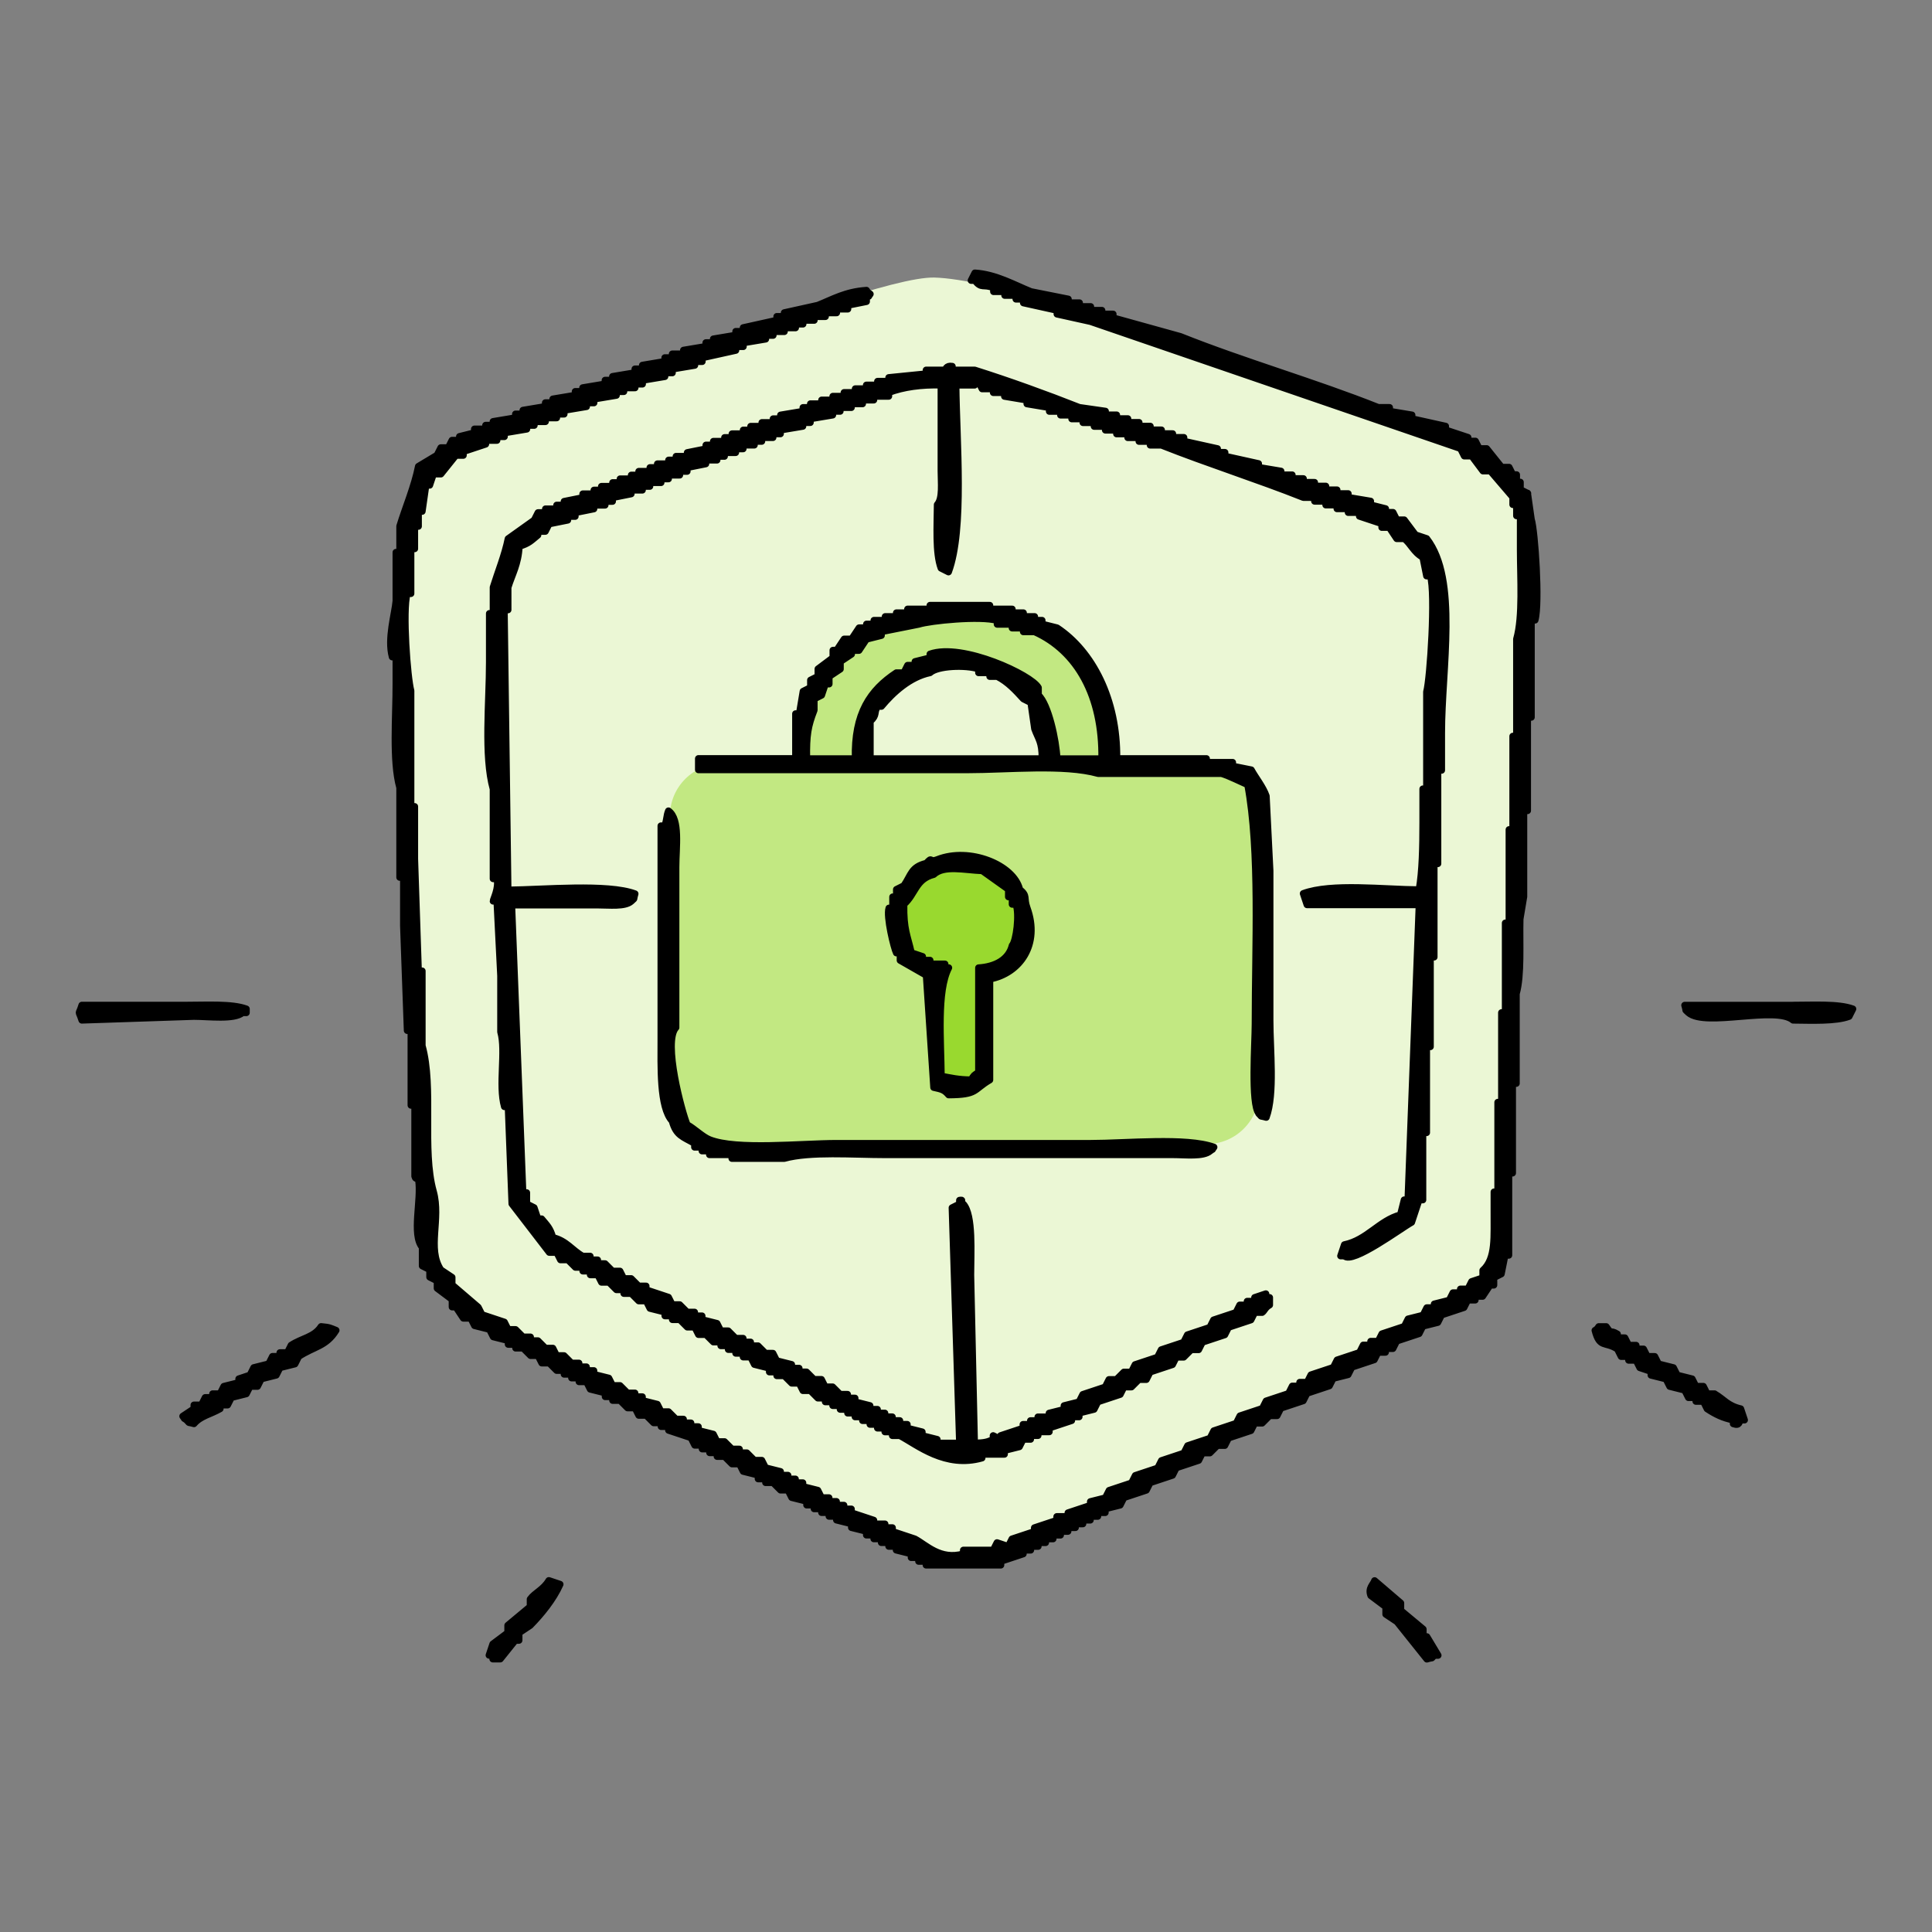
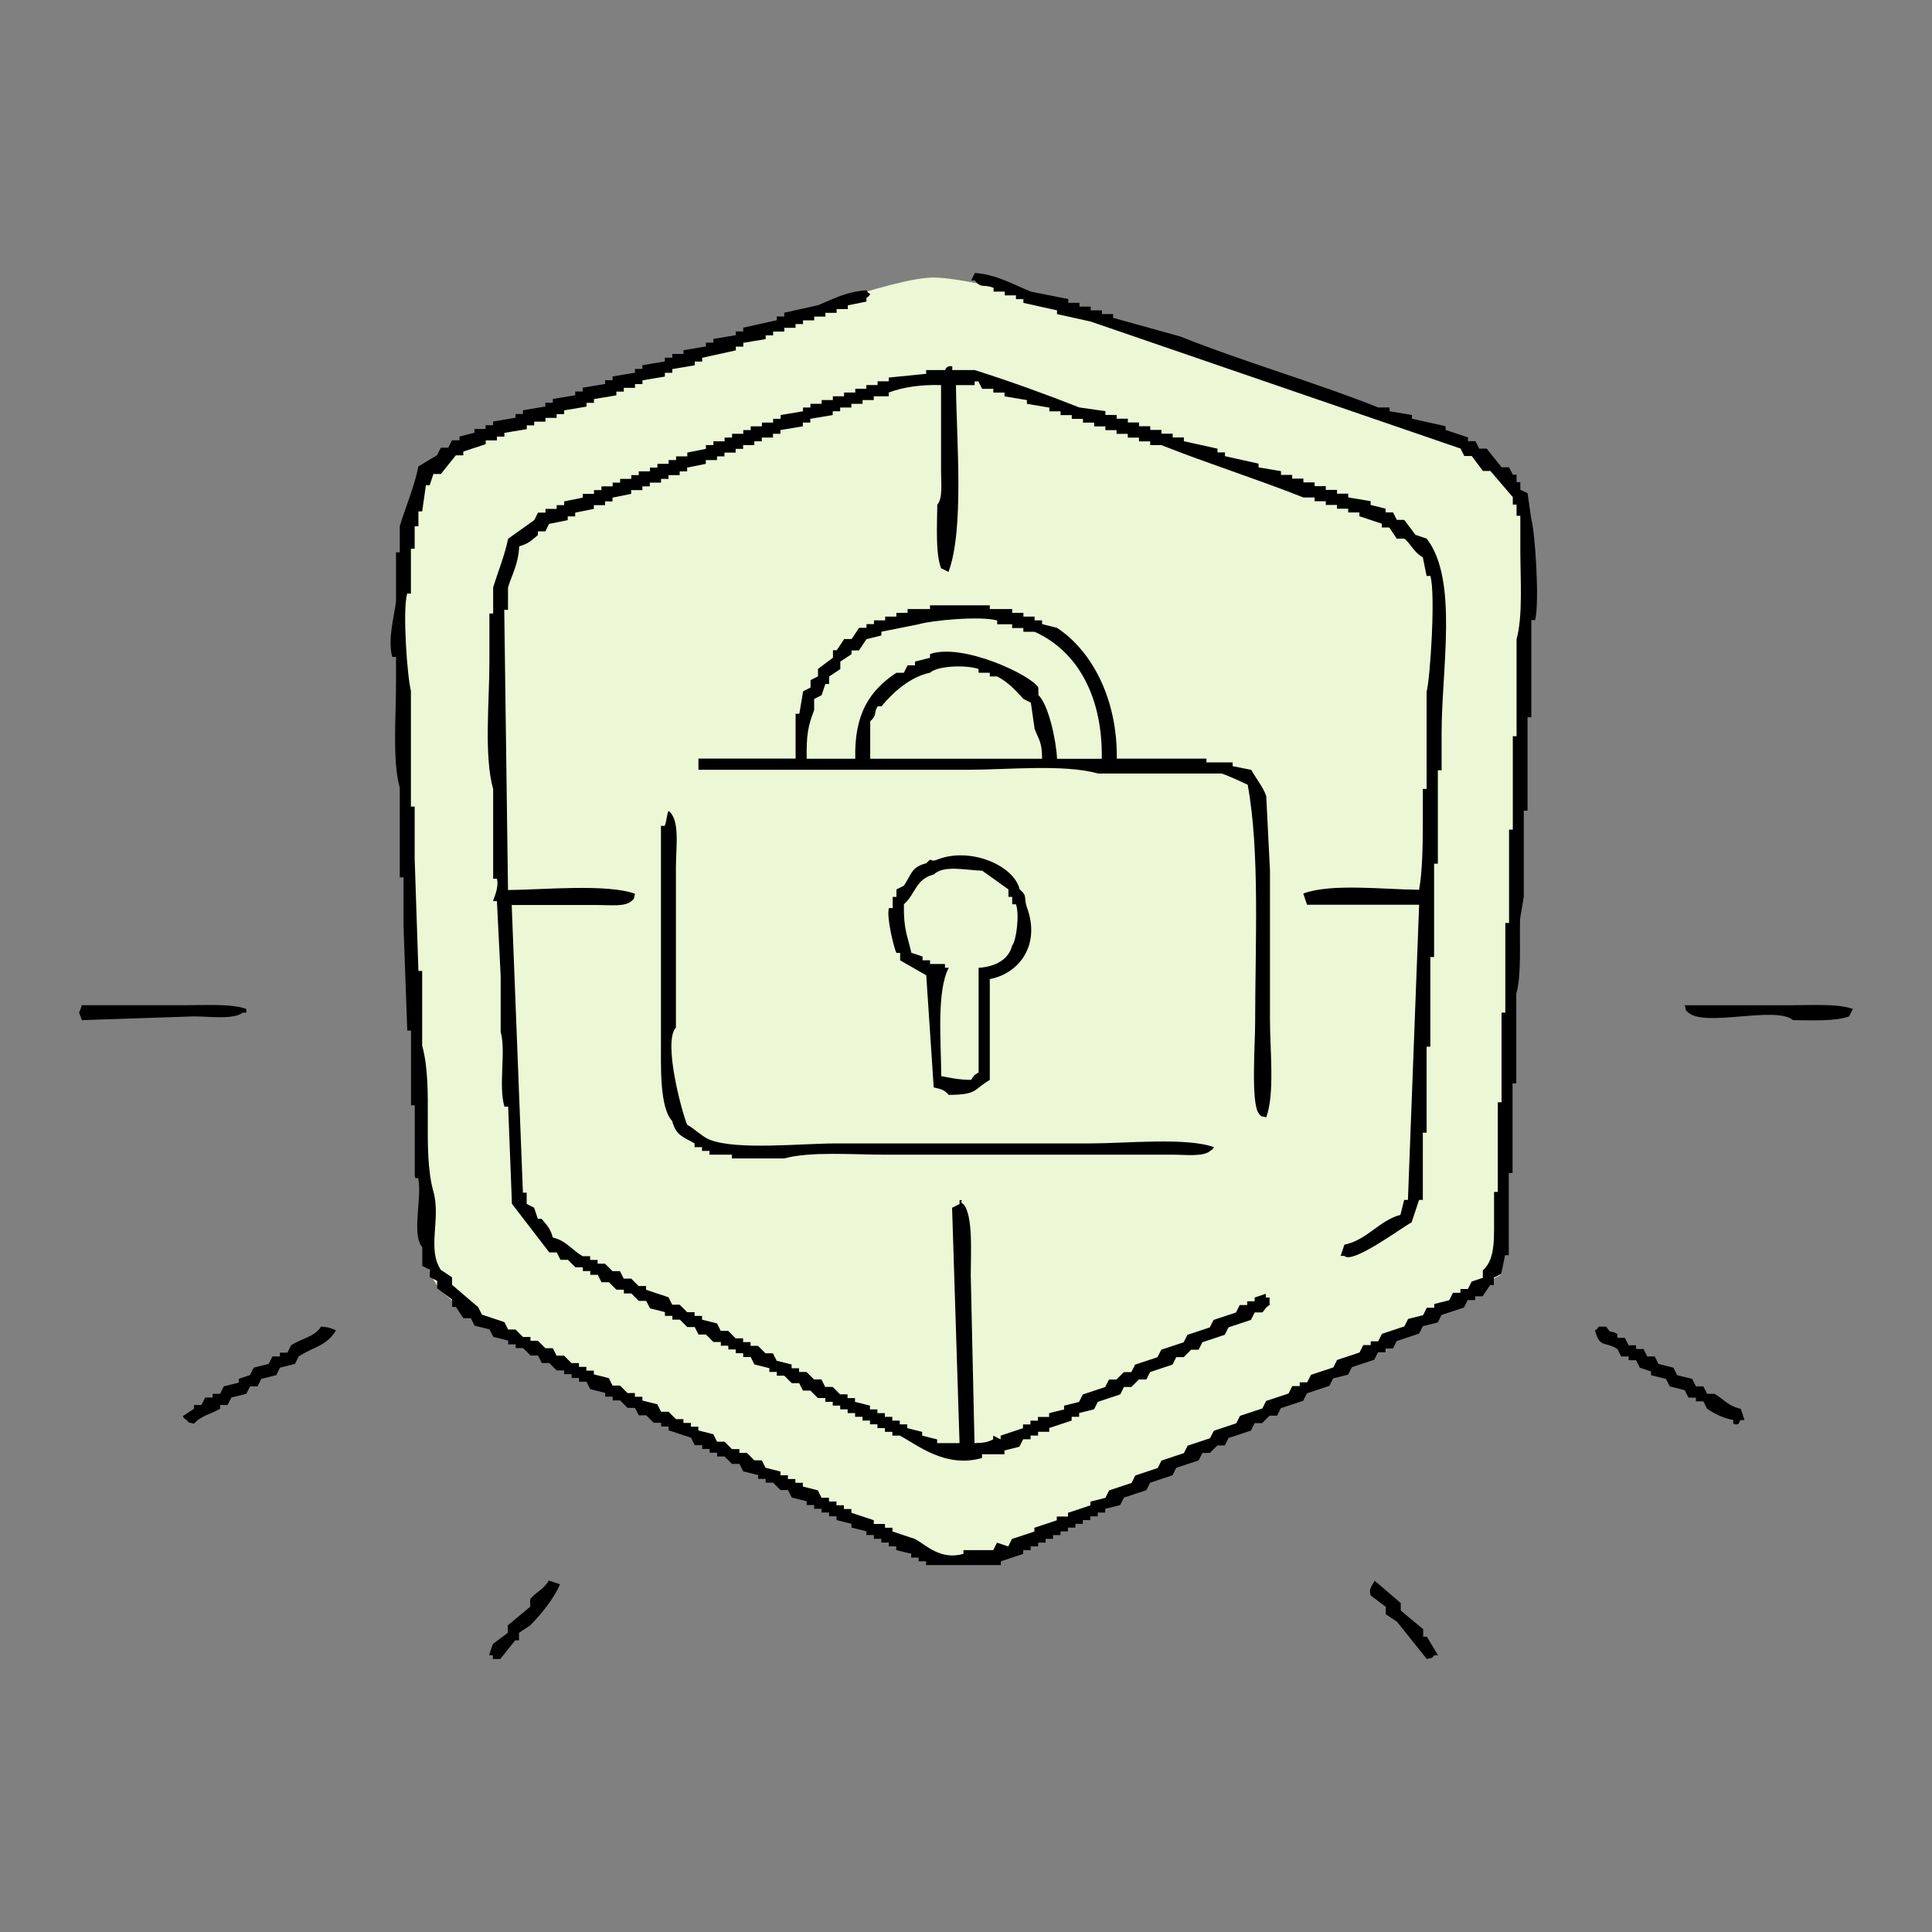
<svg xmlns="http://www.w3.org/2000/svg" width="140" height="140" viewBox="0 0 140 140" fill="none">
  <rect x="0" y="0" width="140" height="140" fill="#808080" stroke="none" />
  <path fill-rule="evenodd" clip-rule="evenodd" d="M31.652 33.044C31.652 33.044 62.296 19.976 67.708 20.112C75.344 20.308 107.184 32.5 107.184 32.5C107.184 32.5 110.316 35.056 110.484 36.412C110.652 37.768 108.808 92.332 108.808 92.332C108.808 92.332 74.508 112.608 71.452 112.948C68.396 113.288 66.032 112.636 66.032 112.636C66.032 112.636 34.228 95.532 32.732 94.224C31.236 92.92 31.108 92.06 31.108 92.06C31.108 92.06 28.348 43.876 29.368 38.956C30.388 34.036 31.648 33.04 31.648 33.04" fill="#EBF7D5" />
-   <path d="M87.44 55.332H52.344C50.245 55.332 48.544 57.033 48.544 59.132V79.104C48.544 81.203 50.245 82.904 52.344 82.904H87.44C89.539 82.904 91.24 81.203 91.24 79.104V59.132C91.24 57.033 89.539 55.332 87.44 55.332Z" fill="#C2E882" />
-   <path fill-rule="evenodd" clip-rule="evenodd" d="M58.456 54.976H61.976C61.888 51.684 63.056 50.004 64.956 48.748H65.496C65.588 48.568 65.676 48.388 65.768 48.208H66.308V47.936C66.668 47.844 67.032 47.756 67.392 47.664V47.392C69.74 46.56 74.772 48.928 75.244 49.828V50.368C75.964 51.004 76.54 53.644 76.596 54.972H79.844C79.908 50.42 78.056 47.152 74.972 45.768H74.16V45.496H73.348V45.224H72.264V44.952C71.052 44.596 67.4 44.956 66.58 45.224C65.676 45.404 64.776 45.584 63.872 45.764V46.036C63.512 46.128 63.148 46.216 62.788 46.308C62.608 46.58 62.428 46.848 62.248 47.12H61.708V47.392C61.436 47.572 61.168 47.752 60.896 47.932V48.472C60.624 48.652 60.356 48.832 60.084 49.012V49.552H59.812C59.72 49.824 59.632 50.092 59.54 50.364C59.36 50.456 59.18 50.544 59 50.636V51.448C58.552 52.592 58.432 53.24 58.46 54.968L58.456 54.976Z" fill="#C2E882" />
-   <path fill-rule="evenodd" clip-rule="evenodd" d="M66.036 69.052C66.308 69.144 66.576 69.232 66.848 69.324V69.596H67.388V69.868H68.472V70.14H68.744C67.86 71.844 68.184 75.432 68.204 77.992C68.904 78.116 69.4 78.252 70.368 78.264C70.588 77.908 70.56 77.944 70.908 77.724V70.144C72.104 70.068 73.088 69.56 73.344 68.52C73.64 68.204 73.888 66.264 73.616 65.54H73.344V65H73.072V64.46C72.44 64.008 71.808 63.556 71.176 63.108C69.884 63.06 68.404 62.684 67.656 63.38C66.324 63.724 66.344 64.792 65.492 65.544C65.46 67.388 65.752 67.82 66.032 69.064L66.036 69.052Z" fill="#99D92F" />
  <path fill-rule="evenodd" clip-rule="evenodd" d="M110.708 35.752C110.528 35.66 110.348 35.572 110.168 35.48V34.94H109.896V34.4H109.624C109.532 34.22 109.444 34.04 109.352 33.86H108.812C108.452 33.408 108.088 32.956 107.728 32.508H107.188C107.096 32.328 107.008 32.148 106.916 31.968H106.376V31.696C105.836 31.516 105.292 31.336 104.752 31.156V30.884C103.94 30.704 103.128 30.524 102.316 30.344V30.072C101.776 29.98 101.232 29.892 100.692 29.8V29.528H99.88C95.272 27.692 90.16 26.236 85.532 24.384C83.908 23.932 82.284 23.48 80.66 23.032V22.76H79.848V22.488H79.036V22.216H78.224V21.944H77.412V21.672C76.508 21.492 75.608 21.312 74.704 21.132C73.504 20.652 72.184 19.88 70.644 19.78C70.552 19.96 70.464 20.14 70.372 20.32H70.644C71.12 20.952 71.26 20.552 71.996 20.86V21.132H72.808V21.404H73.62V21.676H74.16V21.948C74.972 22.128 75.784 22.308 76.596 22.488V22.76C77.408 22.94 78.22 23.12 79.032 23.3C87.964 26.368 96.9 29.436 105.836 32.504C105.928 32.684 106.016 32.864 106.108 33.044H106.648C106.92 33.404 107.188 33.764 107.46 34.128H108C108.54 34.76 109.084 35.392 109.624 36.024V36.564H109.896V37.376H110.168V39.812C110.168 41.904 110.364 44.664 109.896 46.308V53.348H109.624V60.116H109.352V66.884H109.08V73.38H108.808V79.876H108.536V86.372H108.264V87.724C108.244 89.572 108.424 91.192 107.452 92.056V92.596L106.64 92.868C106.548 93.048 106.46 93.228 106.368 93.408H105.828V93.68H105.288C105.196 93.86 105.108 94.04 105.016 94.22C104.656 94.312 104.292 94.4 103.932 94.492V94.764H103.392C103.3 94.944 103.212 95.124 103.12 95.304C102.76 95.396 102.4 95.484 102.036 95.576C101.944 95.756 101.856 95.936 101.764 96.116C101.224 96.296 100.68 96.476 100.14 96.656C100.048 96.836 99.96 97.016 99.868 97.196H99.328V97.468H98.788C98.696 97.648 98.608 97.828 98.516 98.008C97.976 98.188 97.432 98.368 96.892 98.548C96.8 98.728 96.712 98.908 96.62 99.088C96.08 99.268 95.536 99.448 94.996 99.628C94.904 99.808 94.816 99.988 94.724 100.168H94.184V100.44H93.644C93.552 100.62 93.464 100.8 93.372 100.98C92.832 101.16 92.288 101.34 91.748 101.52C91.656 101.7 91.568 101.88 91.476 102.06C90.936 102.24 90.392 102.42 89.852 102.6C89.76 102.78 89.672 102.96 89.58 103.14C89.04 103.32 88.496 103.5 87.956 103.68C87.864 103.86 87.776 104.04 87.684 104.22C87.144 104.4 86.6 104.58 86.06 104.76C85.968 104.94 85.88 105.12 85.788 105.3C85.248 105.48 84.704 105.66 84.164 105.84C84.072 106.02 83.984 106.2 83.892 106.38C83.352 106.56 82.808 106.74 82.268 106.92C82.176 107.1 82.088 107.28 81.996 107.46C81.456 107.64 80.912 107.82 80.372 108C80.28 108.18 80.192 108.36 80.1 108.54C79.74 108.632 79.376 108.72 79.016 108.812V109.084C78.476 109.264 77.932 109.444 77.392 109.624V109.896H76.58V110.168C76.04 110.348 75.496 110.528 74.956 110.708V110.98C74.416 111.16 73.872 111.34 73.332 111.52C73.24 111.7 73.152 111.88 73.06 112.06C72.788 111.968 72.52 111.88 72.248 111.788C72.156 111.968 72.068 112.148 71.976 112.328H69.812V112.6C68.128 113.072 67.128 111.96 66.292 111.516C65.752 111.336 65.208 111.156 64.668 110.976V110.704H64.128V110.432H63.316V110.16C62.776 109.98 62.232 109.8 61.692 109.62V109.348H61.152V109.076H60.612V108.804H60.072V108.532H59.532C59.44 108.352 59.352 108.172 59.26 107.992C58.9 107.9 58.536 107.812 58.176 107.72V107.448H57.636V107.176H57.096V106.904H56.556V106.632C56.196 106.54 55.832 106.452 55.472 106.36C55.38 106.18 55.292 106 55.2 105.82H54.66L54.12 105.28H53.58V105.008H53.04L52.5 104.468H51.96C51.868 104.288 51.78 104.108 51.688 103.928C51.328 103.836 50.964 103.748 50.604 103.656V103.384H50.064V103.112H49.524V102.84H48.984L48.444 102.3H47.904C47.812 102.12 47.724 101.94 47.632 101.76C47.272 101.668 46.908 101.58 46.548 101.488V101.216H46.008V100.944H45.468L44.928 100.404H44.388C44.296 100.224 44.208 100.044 44.116 99.864C43.756 99.772 43.396 99.684 43.032 99.592V99.32H42.492V99.048H41.952V98.776H41.412L40.872 98.236H40.332C40.24 98.056 40.152 97.876 40.06 97.696H39.52L38.98 97.156H38.44V96.884H37.9L37.36 96.344H36.82C36.728 96.164 36.64 95.984 36.548 95.804C36.008 95.624 35.464 95.444 34.924 95.264C34.832 95.084 34.744 94.904 34.652 94.724C34.02 94.184 33.388 93.64 32.756 93.1V92.56C32.484 92.38 32.216 92.2 31.944 92.02C30.924 90.464 31.968 88.356 31.404 86.336C30.56 83.312 31.44 78.808 30.592 75.776V70.36H30.32C30.228 67.652 30.14 64.944 30.048 62.236V58.444H29.776V50.052C29.524 49.148 29.152 44.276 29.504 43.012H29.776V39.764H30.048V38.14H30.32V37.056H30.592C30.684 36.424 30.772 35.792 30.864 35.16H31.136C31.228 34.888 31.316 34.62 31.408 34.348H31.948C32.308 33.896 32.672 33.444 33.032 32.996H33.572V32.724C34.112 32.544 34.656 32.364 35.196 32.184V31.912H36.008V31.64H36.548V31.368C37.088 31.276 37.632 31.188 38.172 31.096V30.824H38.712V30.552H39.524V30.28H40.336V30.008H40.876V29.736C41.416 29.644 41.96 29.556 42.5 29.464V29.192H43.04V28.92C43.58 28.828 44.124 28.74 44.664 28.648V28.376H45.204V28.104H46.016V27.832H46.556V27.56C47.096 27.468 47.64 27.38 48.18 27.288V27.016H48.72V26.744C49.26 26.652 49.804 26.564 50.344 26.472V26.2H50.884V25.928C51.696 25.748 52.508 25.568 53.32 25.388V25.116H53.86V24.844C54.4 24.752 54.944 24.664 55.484 24.572V24.3H56.024V24.028H56.836V23.756H57.648V23.484H58.188V23.212H59V22.94H59.812V22.668H60.624V22.396H61.436V22.124C61.888 22.032 62.34 21.944 62.788 21.852V21.58C63.092 21.348 62.832 21.616 63.06 21.308C62.756 21.076 63.016 21.344 62.788 21.036C61.272 21.136 60.36 21.684 59.268 22.12C58.456 22.3 57.644 22.48 56.832 22.66V22.932H56.292V23.204C55.48 23.384 54.668 23.564 53.856 23.744V24.016H53.316V24.288C52.776 24.38 52.232 24.468 51.692 24.56V24.832H51.152V25.104C50.612 25.196 50.068 25.284 49.528 25.376V25.648H48.716V25.92H48.176V26.192C47.636 26.284 47.092 26.372 46.552 26.464V26.736H46.012V27.008C45.472 27.1 44.928 27.188 44.388 27.28V27.552H43.848V27.824C43.308 27.916 42.764 28.004 42.224 28.096V28.368H41.684V28.64C41.144 28.732 40.6 28.82 40.06 28.912V29.184H39.52V29.456C38.98 29.548 38.436 29.636 37.896 29.728V30H37.356V30.272C36.816 30.364 36.272 30.452 35.732 30.544V30.816H35.192V31.088H34.38V31.36C34.02 31.452 33.66 31.54 33.296 31.632V31.904H32.756C32.664 32.084 32.576 32.264 32.484 32.444H31.944C31.852 32.624 31.764 32.804 31.672 32.984C31.22 33.256 30.768 33.524 30.32 33.796C30.028 35.264 29.372 36.796 28.968 38.128V40.024H28.696V43.544C28.616 44.488 28.06 46.292 28.424 47.604H28.696V49.5C28.704 51.92 28.42 55.12 28.968 57.08V63.576H29.24V67.096C29.332 69.624 29.42 72.152 29.512 74.676H29.784V80.092H30.056V85.236C30.16 85.604 30.264 85.128 30.328 85.508C30.56 86.908 29.824 89.488 30.6 90.38V91.732C30.78 91.824 30.96 91.912 31.14 92.004V92.544C31.32 92.636 31.5 92.724 31.68 92.816V93.356C32.04 93.628 32.404 93.896 32.764 94.168V94.708H33.036C33.216 94.98 33.396 95.248 33.576 95.52H34.116C34.208 95.7 34.296 95.88 34.388 96.06C34.748 96.152 35.112 96.24 35.472 96.332C35.564 96.512 35.652 96.692 35.744 96.872C36.104 96.964 36.468 97.052 36.828 97.144V97.416H37.368V97.688H37.908L38.448 98.228H38.988C39.08 98.408 39.168 98.588 39.26 98.768H39.8L40.34 99.308H40.88V99.58H41.42V99.852H41.96V100.124H42.5C42.592 100.304 42.68 100.484 42.772 100.664C43.132 100.756 43.492 100.844 43.856 100.936V101.208H44.396V101.48H44.936L45.476 102.02H46.016C46.108 102.2 46.196 102.38 46.288 102.56H46.828L47.368 103.1H47.908V103.372H48.448V103.644C48.988 103.824 49.532 104.004 50.072 104.184C50.164 104.364 50.252 104.544 50.344 104.724H50.884V104.996H51.424V105.268H51.964V105.54H52.504L53.044 106.08H53.584C53.676 106.26 53.764 106.44 53.856 106.62C54.216 106.712 54.58 106.8 54.94 106.892V107.164H55.48V107.436H56.02L56.56 107.976H57.1C57.192 108.156 57.28 108.336 57.372 108.516C57.732 108.608 58.096 108.696 58.456 108.788V109.06H58.996V109.332H59.536V109.604H60.076V109.876H60.616V110.148C60.976 110.24 61.34 110.328 61.7 110.42V110.692C62.06 110.784 62.424 110.872 62.784 110.964V111.236H63.324V111.508H63.864V111.78H64.404V112.052H64.944V112.324C65.304 112.416 65.664 112.504 66.028 112.596V112.868H66.568V113.14H67.108V113.412H72.524V113.14C73.064 112.96 73.608 112.78 74.148 112.6V112.328H74.688V112.056H75.228V111.784H75.768V111.512H76.308V111.24H76.848V110.968H77.388V110.696H77.928V110.424H78.468V110.152H79.008V109.88H79.548V109.608H80.088V109.336C80.448 109.244 80.812 109.156 81.172 109.064C81.264 108.884 81.352 108.704 81.444 108.524C81.984 108.344 82.528 108.164 83.068 107.984C83.16 107.804 83.248 107.624 83.34 107.444C83.88 107.264 84.424 107.084 84.964 106.904C85.056 106.724 85.144 106.544 85.236 106.364C85.776 106.184 86.32 106.004 86.86 105.824C86.952 105.644 87.04 105.464 87.132 105.284H87.672L88.212 104.744H88.752C88.844 104.564 88.932 104.384 89.024 104.204C89.564 104.024 90.108 103.844 90.648 103.664C90.74 103.484 90.828 103.304 90.92 103.124H91.46L92 102.584H92.54C92.632 102.404 92.72 102.224 92.812 102.044C93.352 101.864 93.896 101.684 94.436 101.504C94.528 101.324 94.616 101.144 94.708 100.964C95.248 100.784 95.792 100.604 96.332 100.424C96.424 100.244 96.512 100.064 96.604 99.884C96.964 99.792 97.324 99.704 97.688 99.612C97.78 99.432 97.868 99.252 97.96 99.072C98.5 98.892 99.044 98.712 99.584 98.532C99.676 98.352 99.764 98.172 99.856 97.992H100.396V97.72H100.936C101.028 97.54 101.116 97.36 101.208 97.18C101.748 97 102.292 96.82 102.832 96.64C102.924 96.46 103.012 96.28 103.104 96.1C103.464 96.008 103.828 95.92 104.188 95.828C104.28 95.648 104.368 95.468 104.46 95.288C105 95.108 105.544 94.928 106.084 94.748C106.176 94.568 106.264 94.388 106.356 94.208H106.896V93.936H107.436C107.616 93.664 107.796 93.396 107.976 93.124H108.248V92.584C108.428 92.492 108.608 92.404 108.788 92.312C108.88 91.86 108.968 91.408 109.06 90.96H109.332V85.004H109.604V78.508H109.876V72.012C110.26 70.656 110.104 68.38 110.148 66.596C110.24 66.056 110.328 65.512 110.42 64.972V58.744H110.692V51.976H110.964V44.936H111.236C111.58 43.724 111.232 38.468 110.964 37.628C110.872 36.996 110.784 36.364 110.692 35.732L110.708 35.752ZM62.788 28.172H61.976V28.444H61.164V28.716H60.352V28.988H59.54V29.26H58.728V29.532H58.188V29.804C57.648 29.896 57.104 29.984 56.564 30.076V30.348H56.024V30.62H55.212V30.892H54.4V31.164H53.86V31.436H53.048V31.708H52.508V31.98H51.696V32.252H51.156V32.524C50.704 32.616 50.252 32.704 49.804 32.796V33.068H48.992V33.34H48.452V33.612H47.64V33.884H47.1V34.156H46.288V34.428H45.748V34.7H44.936V34.972H44.396V35.244H43.584V35.516H43.044V35.788H42.232V36.06C41.78 36.152 41.328 36.24 40.88 36.332V36.604H40.34V36.876H39.528V37.148H38.988C38.896 37.328 38.808 37.508 38.716 37.688C38.084 38.14 37.452 38.592 36.82 39.04C36.588 40.204 36.06 41.508 35.736 42.56V44.456H35.464V47.976C35.464 50.872 35.06 54.768 35.736 57.18V63.676H36.008C36.184 64.336 35.724 65.196 35.736 65.3H36.008C36.1 67.104 36.188 68.912 36.28 70.716V74.776C36.68 76.168 36.104 78.636 36.552 80.192H36.824C36.916 82.54 37.004 84.884 37.096 87.232C38 88.404 38.9 89.58 39.804 90.752H40.344C40.436 90.932 40.524 91.112 40.616 91.292H41.156L41.696 91.832H42.236V92.104H42.776V92.376H43.316C43.408 92.556 43.496 92.736 43.588 92.916H44.128L44.668 93.456H45.208V93.728H45.748L46.288 94.268H46.828C46.92 94.448 47.008 94.628 47.1 94.808C47.46 94.9 47.824 94.988 48.184 95.08V95.352H48.724V95.624H49.264L49.804 96.164H50.344C50.436 96.344 50.524 96.524 50.616 96.704H51.156L51.696 97.244H52.236V97.516H52.776V97.788H53.316V98.06H53.856V98.332H54.396C54.488 98.512 54.576 98.692 54.668 98.872C55.028 98.964 55.388 99.052 55.752 99.144V99.416H56.292V99.688H56.832L57.372 100.228H57.912C58.004 100.408 58.092 100.588 58.184 100.768H58.724L59.264 101.308H59.804V101.58H60.344V101.852H60.884V102.124H61.424V102.396H61.964V102.668H62.504V102.94H63.044V103.212H63.584V103.484H64.124V103.756H64.664V104.028H65.204C66.508 104.724 68.512 106.404 71.16 105.652V105.38H72.784V105.108C73.144 105.016 73.504 104.928 73.868 104.836C73.96 104.656 74.048 104.476 74.14 104.296H74.68V104.024H75.22V103.752H76.032V103.48C76.572 103.3 77.116 103.12 77.656 102.94V102.668H78.196V102.396C78.556 102.304 78.92 102.216 79.28 102.124C79.372 101.944 79.46 101.764 79.552 101.584C80.092 101.404 80.636 101.224 81.176 101.044C81.268 100.864 81.356 100.684 81.448 100.504H81.988L82.528 99.964H83.068C83.16 99.784 83.248 99.604 83.34 99.424C83.88 99.244 84.424 99.064 84.964 98.884C85.056 98.704 85.144 98.524 85.236 98.344H85.776L86.316 97.804H86.856C86.948 97.624 87.036 97.444 87.128 97.264C87.668 97.084 88.212 96.904 88.752 96.724C88.844 96.544 88.932 96.364 89.024 96.184C89.564 96.004 90.108 95.824 90.648 95.644C90.74 95.464 90.828 95.284 90.92 95.104H91.46C91.624 94.996 91.672 94.744 92 94.564V94.024H91.728V93.752C91.456 93.844 91.188 93.932 90.916 94.024V94.296H90.376V94.568H89.836C89.744 94.748 89.656 94.928 89.564 95.108C89.024 95.288 88.48 95.468 87.94 95.648C87.848 95.828 87.76 96.008 87.668 96.188C87.128 96.368 86.584 96.548 86.044 96.728C85.952 96.908 85.864 97.088 85.772 97.268C85.232 97.448 84.688 97.628 84.148 97.808C84.056 97.988 83.968 98.168 83.876 98.348C83.336 98.528 82.792 98.708 82.252 98.888C82.16 99.068 82.072 99.248 81.98 99.428H81.44L80.9 99.968H80.36C80.268 100.148 80.18 100.328 80.088 100.508C79.548 100.688 79.004 100.868 78.464 101.048C78.372 101.228 78.284 101.408 78.192 101.588C77.832 101.68 77.472 101.768 77.108 101.86V102.132C76.748 102.224 76.388 102.312 76.024 102.404V102.676H75.212V102.948H74.672V103.22H74.132V103.492C73.592 103.672 73.048 103.852 72.508 104.032V104.304C72.328 104.212 72.148 104.124 71.968 104.032V104.304C71.544 104.512 71.32 104.552 70.616 104.576C70.524 100.516 70.436 96.452 70.344 92.392C70.344 90.8 70.532 88.06 69.804 87.248C69.46 87.08 69.912 86.916 69.532 86.976V87.248C69.352 87.34 69.172 87.428 68.992 87.52C69.172 93.204 69.352 98.892 69.532 104.576H67.908V104.304C67.548 104.212 67.188 104.124 66.824 104.032V103.76C66.464 103.668 66.1 103.58 65.74 103.488V103.216H65.2V102.944H64.66V102.672H64.12V102.4H63.58V102.128H63.04V101.856C62.68 101.764 62.316 101.676 61.956 101.584V101.312H61.416V101.04H60.876L60.336 100.5H59.796C59.704 100.32 59.616 100.14 59.524 99.96H58.984L58.444 99.42H57.904V99.148H57.364V98.876C57.004 98.784 56.644 98.696 56.28 98.604C56.188 98.424 56.1 98.244 56.008 98.064H55.468L54.928 97.524H54.388V97.252H53.848V96.98H53.308L52.768 96.44H52.228C52.136 96.26 52.048 96.08 51.956 95.9C51.596 95.808 51.236 95.72 50.872 95.628V95.356H50.332V95.084H49.792L49.252 94.544H48.712C48.62 94.364 48.532 94.184 48.44 94.004C47.9 93.824 47.356 93.644 46.816 93.464V93.192H46.276L45.736 92.652H45.196C45.104 92.472 45.016 92.292 44.924 92.112H44.384L43.844 91.572H43.304V91.3H42.764V91.028H42.224C41.472 90.612 41.048 89.908 40.06 89.676C39.864 88.976 39.636 88.796 39.248 88.324H38.976C38.884 88.052 38.796 87.784 38.704 87.512C38.524 87.42 38.344 87.332 38.164 87.24V86.428H37.892C37.62 79.48 37.352 72.528 37.08 65.58H43.308C44.168 65.58 45.288 65.716 45.744 65.308C46.048 65 45.86 65.308 46.016 64.768C44.024 64.028 39.388 64.472 36.812 64.496C36.72 57.728 36.632 50.96 36.54 44.192H36.812V42.568C37.104 41.624 37.564 40.872 37.624 39.588C38.324 39.388 38.5 39.164 38.976 38.776V38.504H39.516C39.608 38.324 39.696 38.144 39.788 37.964C40.24 37.872 40.692 37.784 41.14 37.692V37.42H41.68V37.148C42.132 37.056 42.584 36.968 43.032 36.876V36.604H43.844V36.332H44.384V36.06C44.836 35.968 45.288 35.88 45.736 35.788V35.516H46.548V35.244H47.088V34.972H47.9V34.7H48.44V34.428H49.252V34.156H49.792V33.884C50.244 33.792 50.696 33.704 51.144 33.612V33.34H51.956V33.068H52.496V32.796H53.308V32.524H53.848V32.252H54.66V31.98H55.2V31.708H56.012V31.436H56.552V31.164C57.092 31.072 57.636 30.984 58.176 30.892V30.62H58.716V30.348C59.256 30.256 59.8 30.168 60.34 30.076V29.804H60.88V29.532H61.692V29.26H62.504V28.988H63.316V28.716H64.4V28.444C65.468 28.04 66.78 27.864 68.192 27.904V34.132C68.192 34.992 68.328 36.112 67.92 36.568C67.908 38.088 67.78 40.076 68.192 41.172C68.372 41.264 68.552 41.352 68.732 41.444C69.88 38.352 69.312 31.952 69.272 27.908H70.624V27.636H70.896C70.988 27.816 71.076 27.996 71.168 28.176H71.98V28.448H72.792V28.72C73.332 28.812 73.876 28.9 74.416 28.992V29.264C74.956 29.356 75.5 29.444 76.04 29.536V29.808H76.852V30.08H77.664V30.352H78.476V30.624H79.288V30.896H80.1V31.168H80.912V31.44H81.724V31.712H82.536V31.984H83.348V32.256H84.16C87.472 33.572 91.152 34.736 94.448 36.048H95.26V36.32H96.072V36.592H96.884V36.864H97.696V37.136H98.508V37.408C99.048 37.588 99.592 37.768 100.132 37.948V38.22H100.672C100.852 38.492 101.032 38.76 101.212 39.032H101.752C102.228 39.376 102.432 40.016 103.104 40.384C103.196 40.836 103.284 41.288 103.376 41.736H103.648C104.04 42.98 103.636 49.2 103.376 50.128V57.168H103.104V59.604C103.104 61.3 103.068 63.172 102.832 64.476C100.288 64.46 96.48 63.992 94.44 64.748C94.532 65.02 94.62 65.288 94.712 65.56H102.836C102.564 72.688 102.296 79.82 102.024 86.948H101.752C101.66 87.308 101.572 87.668 101.48 88.032C99.932 88.448 99.064 89.856 97.42 90.196C97.328 90.468 97.24 90.736 97.148 91.008H97.42C97.992 91.624 101.52 88.996 102.292 88.572C102.472 88.032 102.652 87.488 102.832 86.948H103.104V82.076H103.376V75.848H103.648V69.352H103.92V62.584H104.192V55.816H104.464V53.108C104.464 48.448 105.688 41.988 103.38 39.028C103.108 38.936 102.84 38.848 102.568 38.756C102.296 38.396 102.028 38.036 101.756 37.672H101.216C101.124 37.492 101.036 37.312 100.944 37.132H100.404V36.86C100.044 36.768 99.68 36.68 99.32 36.588V36.316C98.78 36.224 98.236 36.136 97.696 36.044V35.772H96.884V35.5H96.072V35.228H95.26V34.956H94.448V34.684H93.636V34.412H92.824V34.14C92.284 34.048 91.74 33.96 91.2 33.868V33.596C90.388 33.416 89.576 33.236 88.764 33.056V32.784H88.224V32.512C87.412 32.332 86.6 32.152 85.788 31.972V31.7H84.976V31.428H84.164V31.156H83.352V30.884H82.54V30.612H81.728V30.34H80.916V30.068H80.104V29.796C79.472 29.704 78.84 29.616 78.208 29.524C75.844 28.588 73.112 27.6 70.628 26.816H69.004V26.544C68.548 26.464 68.536 26.796 68.464 26.816H67.112V27.088C66.208 27.18 65.308 27.268 64.404 27.36V27.632H63.592V27.904H62.78V28.176L62.788 28.172ZM91.216 80.696C91.524 81 91.216 80.812 91.756 80.968C92.384 79.256 92.028 76.116 92.028 73.928V63.1C91.936 61.296 91.848 59.488 91.756 57.684C91.54 57.044 90.98 56.356 90.672 55.788C90.22 55.696 89.768 55.608 89.32 55.516V55.244H87.424V54.972H80.928C80.976 50.672 79.152 47.188 76.596 45.496C76.236 45.404 75.872 45.316 75.512 45.224V44.952H74.972V44.68H74.16V44.408H73.348V44.136H71.724V43.864H67.392V44.136H65.768V44.408H64.956V44.68H64.144V44.952H63.332V45.224H62.792V45.496H62.252C62.072 45.768 61.892 46.036 61.712 46.308H61.172C60.992 46.58 60.812 46.848 60.632 47.12H60.36V47.66C60 47.932 59.64 48.2 59.276 48.472V49.012C59.096 49.104 58.916 49.192 58.736 49.284V49.824C58.556 49.916 58.376 50.004 58.196 50.096C58.104 50.636 58.016 51.18 57.924 51.72H57.652V54.968H50.612V55.78H70.104C73.076 55.78 77.088 55.356 79.58 56.052H88.516C89.056 56.216 89.9 56.64 90.412 56.864C91.308 61.7 90.952 68.492 90.952 74.192C90.952 75.568 90.632 80.008 91.224 80.688L91.216 80.696ZM63.06 54.976V52.268C63.592 51.796 63.288 51.64 63.6 51.184H63.872C64.696 50.192 65.928 49.052 67.392 48.748C67.932 48.244 69.968 48.164 70.912 48.476V48.748H71.724V49.02H72.264C73.044 49.42 73.592 50.024 74.16 50.644C74.34 50.736 74.52 50.824 74.7 50.916C74.792 51.548 74.88 52.18 74.972 52.812C75.24 53.556 75.52 53.74 75.512 54.98H63.06V54.976ZM76.596 54.976C76.54 53.648 75.964 51.012 75.244 50.372V49.832C74.772 48.932 69.74 46.564 67.392 47.396V47.668C67.032 47.76 66.668 47.848 66.308 47.94V48.212H65.768C65.676 48.392 65.588 48.572 65.496 48.752H64.956C63.056 50.008 61.892 51.688 61.976 54.98H58.456C58.428 53.252 58.552 52.604 58.996 51.46V50.648C59.176 50.556 59.356 50.468 59.536 50.376C59.628 50.104 59.716 49.836 59.808 49.564H60.08V49.024C60.352 48.844 60.62 48.664 60.892 48.484V47.944C61.164 47.764 61.432 47.584 61.704 47.404V47.132H62.244C62.424 46.86 62.604 46.592 62.784 46.32C63.144 46.228 63.504 46.14 63.868 46.048V45.776C64.772 45.596 65.672 45.416 66.576 45.236C67.4 44.972 71.048 44.608 72.26 44.964V45.236H73.344V45.508H74.156V45.78H74.968C78.052 47.164 79.908 50.432 79.84 54.984H76.592L76.596 54.976ZM56.832 83.944C58.712 83.424 61.804 83.672 64.14 83.672H84.988C85.896 83.672 87.204 83.836 87.696 83.4C88 83.168 87.74 83.436 87.968 83.128C85.976 82.404 81.592 82.856 79.032 82.856H60.62C58.072 82.856 53.368 83.364 51.416 82.584C50.904 82.38 50.304 81.776 49.792 81.5C49.428 80.648 48.02 75.484 48.98 74.46V62.82C48.98 61.4 49.296 59.368 48.44 58.76C48.288 59.136 48.344 59.364 48.168 59.844H47.896V75.276C47.896 77.252 47.784 80.252 48.708 81.232C48.992 82.292 49.484 82.368 50.332 82.856V83.128H50.872V83.4H51.412V83.672H53.036V83.944H56.828H56.832ZM67.12 70.676C67.3 73.384 67.48 76.092 67.66 78.8C68.248 78.928 68.428 78.972 68.744 79.34C70.868 79.328 70.504 78.968 71.724 78.256V70.948C73.912 70.528 75.384 68.436 74.432 65.804C74.148 65.02 74.492 64.948 73.892 64.452C73.452 62.66 70.252 61.368 67.936 62.284C67.264 62.548 67.636 62.008 67.124 62.556C66.02 62.828 66.048 63.372 65.5 64.18C65.32 64.272 65.14 64.36 64.96 64.452V64.992H64.688V65.804H64.416C64.216 66.416 64.784 68.724 64.956 69.052H65.228V69.592C65.86 69.952 66.492 70.312 67.124 70.676H67.12ZM65.496 65.532C66.352 64.78 66.332 63.712 67.66 63.368C68.408 62.672 69.888 63.048 71.18 63.096C71.812 63.548 72.444 64 73.076 64.448V64.988H73.348V65.528H73.62C73.892 66.252 73.644 68.192 73.348 68.508C73.092 69.548 72.108 70.056 70.912 70.132V77.712C70.56 77.936 70.588 77.896 70.372 78.252C69.404 78.24 68.908 78.108 68.208 77.98C68.188 75.42 67.864 71.832 68.748 70.128H68.476V69.856H67.392V69.584H66.852V69.312C66.58 69.22 66.312 69.132 66.04 69.04C65.76 67.796 65.468 67.364 65.5 65.52L65.496 65.532ZM17.576 73.384H17.848V73.112C16.808 72.728 14.972 72.84 13.516 72.84H5.932C5.68 73.664 5.664 73.092 5.932 73.924C8.64 73.832 11.348 73.744 14.056 73.652C15.108 73.652 16.988 73.9 17.576 73.38V73.384ZM129.932 72.844H122.08C122.244 73.384 122.044 73.076 122.352 73.384C123.58 74.448 128.692 72.864 129.932 73.924C131.308 73.936 133.028 74.016 133.992 73.652C134.084 73.472 134.172 73.292 134.264 73.112C133.224 72.728 131.388 72.84 129.932 72.84V72.844ZM21.096 97.48C21.004 97.66 20.916 97.84 20.824 98.02H20.284V98.292H19.744C19.652 98.472 19.564 98.652 19.472 98.832C19.112 98.924 18.752 99.012 18.388 99.104C18.296 99.284 18.208 99.464 18.116 99.644C17.844 99.736 17.576 99.824 17.304 99.916V100.188C16.944 100.28 16.584 100.368 16.22 100.46C16.128 100.64 16.04 100.82 15.948 101H15.408V101.272H14.868C14.776 101.452 14.688 101.632 14.596 101.812H14.056V102.084C13.784 102.264 13.516 102.444 13.244 102.624C13.476 102.928 13.208 102.668 13.516 102.896C13.824 103.2 13.516 103.012 14.056 103.168C14.544 102.596 15.268 102.48 15.952 102.084V101.812H16.492C16.584 101.632 16.672 101.452 16.764 101.272C17.124 101.18 17.484 101.092 17.848 101C17.94 100.82 18.028 100.64 18.12 100.46H18.66C18.752 100.28 18.84 100.1 18.932 99.92C19.292 99.828 19.656 99.74 20.016 99.648C20.108 99.468 20.196 99.288 20.288 99.108C20.648 99.016 21.008 98.928 21.372 98.836C21.464 98.656 21.552 98.476 21.644 98.296C22.74 97.572 23.64 97.568 24.352 96.4C23.94 96.24 23.912 96.184 23.268 96.128C22.76 96.908 21.88 96.964 21.1 97.48H21.096ZM124.244 101H123.704C123.612 100.82 123.524 100.64 123.432 100.46H122.892C122.8 100.28 122.712 100.1 122.62 99.92C122.26 99.828 121.896 99.74 121.536 99.648C121.444 99.468 121.356 99.288 121.264 99.108C120.904 99.016 120.54 98.928 120.18 98.836C120.088 98.656 120 98.476 119.908 98.296H119.368C119.276 98.116 119.188 97.936 119.096 97.756H118.556V97.484H118.016C117.924 97.304 117.836 97.124 117.744 96.944H117.204V96.672C116.6 96.304 116.832 96.784 116.392 96.132H115.852C115.62 96.436 115.888 96.176 115.58 96.404C115.924 97.72 116.292 97.172 117.204 97.756C117.296 97.936 117.384 98.116 117.476 98.296H118.016V98.568H118.556C118.648 98.748 118.736 98.928 118.828 99.108C119.1 99.2 119.368 99.288 119.64 99.38V99.652C120 99.744 120.364 99.832 120.724 99.924C120.816 100.104 120.904 100.284 120.996 100.464C121.356 100.556 121.72 100.644 122.08 100.736C122.172 100.916 122.26 101.096 122.352 101.276H122.892V101.548H123.432C123.524 101.728 123.612 101.908 123.704 102.088C124.292 102.476 124.852 102.756 125.6 102.9V103.172C126.1 103.344 125.984 103.012 126.14 102.9H126.412C126.32 102.628 126.232 102.36 126.14 102.088C125.184 101.868 124.92 101.396 124.244 101.004V101ZM38.42 115.888V116.428C37.88 116.88 37.336 117.332 36.796 117.78V118.32C36.436 118.592 36.072 118.86 35.712 119.132C35.62 119.404 35.532 119.672 35.44 119.944H35.712V120.216H36.252C36.612 119.764 36.972 119.312 37.336 118.864H37.608V118.324C37.88 118.144 38.148 117.964 38.42 117.784C39.22 116.968 40.1 115.896 40.584 114.804C40.312 114.712 40.044 114.624 39.772 114.532C39.388 115.192 38.756 115.416 38.42 115.884V115.888ZM103.128 118.596V118.056C102.588 117.604 102.044 117.152 101.504 116.704V116.164C100.872 115.624 100.24 115.08 99.608 114.54C99.516 114.828 99.124 115.08 99.336 115.624C99.696 115.896 100.06 116.164 100.42 116.436V116.976C100.692 117.156 100.96 117.336 101.232 117.516C101.952 118.42 102.676 119.32 103.396 120.224C103.936 120.06 103.628 120.26 103.936 119.952H104.208C103.936 119.5 103.668 119.048 103.396 118.6H103.124L103.128 118.596Z" fill="black" />
-   <path d="M110.708 35.752C110.528 35.66 110.348 35.572 110.168 35.48V34.94H109.896V34.4H109.624C109.532 34.22 109.444 34.04 109.352 33.86H108.812C108.452 33.408 108.088 32.956 107.728 32.508H107.188C107.096 32.328 107.008 32.148 106.916 31.968H106.376V31.696C105.836 31.516 105.292 31.336 104.752 31.156V30.884C103.94 30.704 103.128 30.524 102.316 30.344V30.072C101.776 29.98 101.232 29.892 100.692 29.8V29.528H99.88C95.272 27.692 90.16 26.236 85.532 24.384C83.908 23.932 82.284 23.48 80.66 23.032V22.76H79.848V22.488H79.036V22.216H78.224V21.944H77.412V21.672C76.508 21.492 75.608 21.312 74.704 21.132C73.504 20.652 72.184 19.88 70.644 19.78C70.552 19.96 70.464 20.14 70.372 20.32H70.644C71.12 20.952 71.26 20.552 71.996 20.86V21.132H72.808V21.404H73.62V21.676H74.16V21.948C74.972 22.128 75.784 22.308 76.596 22.488V22.76C77.408 22.94 78.22 23.12 79.032 23.3C87.964 26.368 96.9 29.436 105.836 32.504C105.928 32.684 106.016 32.864 106.108 33.044H106.648C106.92 33.404 107.188 33.764 107.46 34.128H108C108.54 34.76 109.084 35.392 109.624 36.024V36.564H109.896V37.376H110.168V39.812C110.168 41.904 110.364 44.664 109.896 46.308V53.348H109.624V60.116H109.352V66.884H109.08V73.38H108.808V79.876H108.536V86.372H108.264V87.724C108.244 89.572 108.424 91.192 107.452 92.056V92.596L106.64 92.868C106.548 93.048 106.46 93.228 106.368 93.408H105.828V93.68H105.288C105.196 93.86 105.108 94.04 105.016 94.22C104.656 94.312 104.292 94.4 103.932 94.492V94.764H103.392C103.3 94.944 103.212 95.124 103.12 95.304C102.76 95.396 102.4 95.484 102.036 95.576C101.944 95.756 101.856 95.936 101.764 96.116C101.224 96.296 100.68 96.476 100.14 96.656C100.048 96.836 99.96 97.016 99.868 97.196H99.328V97.468H98.788C98.696 97.648 98.608 97.828 98.516 98.008C97.976 98.188 97.432 98.368 96.892 98.548C96.8 98.728 96.712 98.908 96.62 99.088C96.08 99.268 95.536 99.448 94.996 99.628C94.904 99.808 94.816 99.988 94.724 100.168H94.184V100.44H93.644C93.552 100.62 93.464 100.8 93.372 100.98C92.832 101.16 92.288 101.34 91.748 101.52C91.656 101.7 91.568 101.88 91.476 102.06C90.936 102.24 90.392 102.42 89.852 102.6C89.76 102.78 89.672 102.96 89.58 103.14C89.04 103.32 88.496 103.5 87.956 103.68C87.864 103.86 87.776 104.04 87.684 104.22C87.144 104.4 86.6 104.58 86.06 104.76C85.968 104.94 85.88 105.12 85.788 105.3C85.248 105.48 84.704 105.66 84.164 105.84C84.072 106.02 83.984 106.2 83.892 106.38C83.352 106.56 82.808 106.74 82.268 106.92C82.176 107.1 82.088 107.28 81.996 107.46C81.456 107.64 80.912 107.82 80.372 108C80.28 108.18 80.192 108.36 80.1 108.54C79.74 108.632 79.376 108.72 79.016 108.812V109.084C78.476 109.264 77.932 109.444 77.392 109.624V109.896H76.58V110.168C76.04 110.348 75.496 110.528 74.956 110.708V110.98C74.416 111.16 73.872 111.34 73.332 111.52C73.24 111.7 73.152 111.88 73.06 112.06C72.788 111.968 72.52 111.88 72.248 111.788C72.156 111.968 72.068 112.148 71.976 112.328H69.812V112.6C68.128 113.072 67.128 111.96 66.292 111.516C65.752 111.336 65.208 111.156 64.668 110.976V110.704H64.128V110.432H63.316V110.16C62.776 109.98 62.232 109.8 61.692 109.62V109.348H61.152V109.076H60.612V108.804H60.072V108.532H59.532C59.44 108.352 59.352 108.172 59.26 107.992C58.9 107.9 58.536 107.812 58.176 107.72V107.448H57.636V107.176H57.096V106.904H56.556V106.632C56.196 106.54 55.832 106.452 55.472 106.36C55.38 106.18 55.292 106 55.2 105.82H54.66L54.12 105.28H53.58V105.008H53.04L52.5 104.468H51.96C51.868 104.288 51.78 104.108 51.688 103.928C51.328 103.836 50.964 103.748 50.604 103.656V103.384H50.064V103.112H49.524V102.84H48.984L48.444 102.3H47.904C47.812 102.12 47.724 101.94 47.632 101.76C47.272 101.668 46.908 101.58 46.548 101.488V101.216H46.008V100.944H45.468L44.928 100.404H44.388C44.296 100.224 44.208 100.044 44.116 99.864C43.756 99.772 43.396 99.684 43.032 99.592V99.32H42.492V99.048H41.952V98.776H41.412L40.872 98.236H40.332C40.24 98.056 40.152 97.876 40.06 97.696H39.52L38.98 97.156H38.44V96.884H37.9L37.36 96.344H36.82C36.728 96.164 36.64 95.984 36.548 95.804C36.008 95.624 35.464 95.444 34.924 95.264C34.832 95.084 34.744 94.904 34.652 94.724C34.02 94.184 33.388 93.64 32.756 93.1V92.56C32.484 92.38 32.216 92.2 31.944 92.02C30.924 90.464 31.968 88.356 31.404 86.336C30.56 83.312 31.44 78.808 30.592 75.776V70.36H30.32C30.228 67.652 30.14 64.944 30.048 62.236V58.444H29.776V50.052C29.524 49.148 29.152 44.276 29.504 43.012H29.776V39.764H30.048V38.14H30.32V37.056H30.592C30.684 36.424 30.772 35.792 30.864 35.16H31.136C31.228 34.888 31.316 34.62 31.408 34.348H31.948C32.308 33.896 32.672 33.444 33.032 32.996H33.572V32.724C34.112 32.544 34.656 32.364 35.196 32.184V31.912H36.008V31.64H36.548V31.368C37.088 31.276 37.632 31.188 38.172 31.096V30.824H38.712V30.552H39.524V30.28H40.336V30.008H40.876V29.736C41.416 29.644 41.96 29.556 42.5 29.464V29.192H43.04V28.92C43.58 28.828 44.124 28.74 44.664 28.648V28.376H45.204V28.104H46.016V27.832H46.556V27.56C47.096 27.468 47.64 27.38 48.18 27.288V27.016H48.72V26.744C49.26 26.652 49.804 26.564 50.344 26.472V26.2H50.884V25.928C51.696 25.748 52.508 25.568 53.32 25.388V25.116H53.86V24.844C54.4 24.752 54.944 24.664 55.484 24.572V24.3H56.024V24.028H56.836V23.756H57.648V23.484H58.188V23.212H59V22.94H59.812V22.668H60.624V22.396H61.436V22.124C61.888 22.032 62.34 21.944 62.788 21.852V21.58C63.092 21.348 62.832 21.616 63.06 21.308C62.756 21.076 63.016 21.344 62.788 21.036C61.272 21.136 60.36 21.684 59.268 22.12C58.456 22.3 57.644 22.48 56.832 22.66V22.932H56.292V23.204C55.48 23.384 54.668 23.564 53.856 23.744V24.016H53.316V24.288C52.776 24.38 52.232 24.468 51.692 24.56V24.832H51.152V25.104C50.612 25.196 50.068 25.284 49.528 25.376V25.648H48.716V25.92H48.176V26.192C47.636 26.284 47.092 26.372 46.552 26.464V26.736H46.012V27.008C45.472 27.1 44.928 27.188 44.388 27.28V27.552H43.848V27.824C43.308 27.916 42.764 28.004 42.224 28.096V28.368H41.684V28.64C41.144 28.732 40.6 28.82 40.06 28.912V29.184H39.52V29.456C38.98 29.548 38.436 29.636 37.896 29.728V30H37.356V30.272C36.816 30.364 36.272 30.452 35.732 30.544V30.816H35.192V31.088H34.38V31.36C34.02 31.452 33.66 31.54 33.296 31.632V31.904H32.756C32.664 32.084 32.576 32.264 32.484 32.444H31.944C31.852 32.624 31.764 32.804 31.672 32.984C31.22 33.256 30.768 33.524 30.32 33.796C30.028 35.264 29.372 36.796 28.968 38.128V40.024H28.696V43.544C28.616 44.488 28.06 46.292 28.424 47.604H28.696V49.5C28.704 51.92 28.42 55.12 28.968 57.08V63.576H29.24V67.096C29.332 69.624 29.42 72.152 29.512 74.676H29.784V80.092H30.056V85.236C30.16 85.604 30.264 85.128 30.328 85.508C30.56 86.908 29.824 89.488 30.6 90.38V91.732C30.78 91.824 30.96 91.912 31.14 92.004V92.544C31.32 92.636 31.5 92.724 31.68 92.816V93.356C32.04 93.628 32.404 93.896 32.764 94.168V94.708H33.036C33.216 94.98 33.396 95.248 33.576 95.52H34.116C34.208 95.7 34.296 95.88 34.388 96.06C34.748 96.152 35.112 96.24 35.472 96.332C35.564 96.512 35.652 96.692 35.744 96.872C36.104 96.964 36.468 97.052 36.828 97.144V97.416H37.368V97.688H37.908L38.448 98.228H38.988C39.08 98.408 39.168 98.588 39.26 98.768H39.8L40.34 99.308H40.88V99.58H41.42V99.852H41.96V100.124H42.5C42.592 100.304 42.68 100.484 42.772 100.664C43.132 100.756 43.492 100.844 43.856 100.936V101.208H44.396V101.48H44.936L45.476 102.02H46.016C46.108 102.2 46.196 102.38 46.288 102.56H46.828L47.368 103.1H47.908V103.372H48.448V103.644C48.988 103.824 49.532 104.004 50.072 104.184C50.164 104.364 50.252 104.544 50.344 104.724H50.884V104.996H51.424V105.268H51.964V105.54H52.504L53.044 106.08H53.584C53.676 106.26 53.764 106.44 53.856 106.62C54.216 106.712 54.58 106.8 54.94 106.892V107.164H55.48V107.436H56.02L56.56 107.976H57.1C57.192 108.156 57.28 108.336 57.372 108.516C57.732 108.608 58.096 108.696 58.456 108.788V109.06H58.996V109.332H59.536V109.604H60.076V109.876H60.616V110.148C60.976 110.24 61.34 110.328 61.7 110.42V110.692C62.06 110.784 62.424 110.872 62.784 110.964V111.236H63.324V111.508H63.864V111.78H64.404V112.052H64.944V112.324C65.304 112.416 65.664 112.504 66.028 112.596V112.868H66.568V113.14H67.108V113.412H72.524V113.14C73.064 112.96 73.608 112.78 74.148 112.6V112.328H74.688V112.056H75.228V111.784H75.768V111.512H76.308V111.24H76.848V110.968H77.388V110.696H77.928V110.424H78.468V110.152H79.008V109.88H79.548V109.608H80.088V109.336C80.448 109.244 80.812 109.156 81.172 109.064C81.264 108.884 81.352 108.704 81.444 108.524C81.984 108.344 82.528 108.164 83.068 107.984C83.16 107.804 83.248 107.624 83.34 107.444C83.88 107.264 84.424 107.084 84.964 106.904C85.056 106.724 85.144 106.544 85.236 106.364C85.776 106.184 86.32 106.004 86.86 105.824C86.952 105.644 87.04 105.464 87.132 105.284H87.672L88.212 104.744H88.752C88.844 104.564 88.932 104.384 89.024 104.204C89.564 104.024 90.108 103.844 90.648 103.664C90.74 103.484 90.828 103.304 90.92 103.124H91.46L92 102.584H92.54C92.632 102.404 92.72 102.224 92.812 102.044C93.352 101.864 93.896 101.684 94.436 101.504C94.528 101.324 94.616 101.144 94.708 100.964C95.248 100.784 95.792 100.604 96.332 100.424C96.424 100.244 96.512 100.064 96.604 99.884C96.964 99.792 97.324 99.704 97.688 99.612C97.78 99.432 97.868 99.252 97.96 99.072C98.5 98.892 99.044 98.712 99.584 98.532C99.676 98.352 99.764 98.172 99.856 97.992H100.396V97.72H100.936C101.028 97.54 101.116 97.36 101.208 97.18C101.748 97 102.292 96.82 102.832 96.64C102.924 96.46 103.012 96.28 103.104 96.1C103.464 96.008 103.828 95.92 104.188 95.828C104.28 95.648 104.368 95.468 104.46 95.288C105 95.108 105.544 94.928 106.084 94.748C106.176 94.568 106.264 94.388 106.356 94.208H106.896V93.936H107.436C107.616 93.664 107.796 93.396 107.976 93.124H108.248V92.584C108.428 92.492 108.608 92.404 108.788 92.312C108.88 91.86 108.968 91.408 109.06 90.96H109.332V85.004H109.604V78.508H109.876V72.012C110.26 70.656 110.104 68.38 110.148 66.596C110.24 66.056 110.328 65.512 110.42 64.972V58.744H110.692V51.976H110.964V44.936H111.236C111.58 43.724 111.232 38.468 110.964 37.628C110.872 36.996 110.784 36.364 110.692 35.732L110.708 35.752ZM62.788 28.172H61.976V28.444H61.164V28.716H60.352V28.988H59.54V29.26H58.728V29.532H58.188V29.804C57.648 29.896 57.104 29.984 56.564 30.076V30.348H56.024V30.62H55.212V30.892H54.4V31.164H53.86V31.436H53.048V31.708H52.508V31.98H51.696V32.252H51.156V32.524C50.704 32.616 50.252 32.704 49.804 32.796V33.068H48.992V33.34H48.452V33.612H47.64V33.884H47.1V34.156H46.288V34.428H45.748V34.7H44.936V34.972H44.396V35.244H43.584V35.516H43.044V35.788H42.232V36.06C41.78 36.152 41.328 36.24 40.88 36.332V36.604H40.34V36.876H39.528V37.148H38.988C38.896 37.328 38.808 37.508 38.716 37.688C38.084 38.14 37.452 38.592 36.82 39.04C36.588 40.204 36.06 41.508 35.736 42.56V44.456H35.464V47.976C35.464 50.872 35.06 54.768 35.736 57.18V63.676H36.008C36.184 64.336 35.724 65.196 35.736 65.3H36.008C36.1 67.104 36.188 68.912 36.28 70.716V74.776C36.68 76.168 36.104 78.636 36.552 80.192H36.824C36.916 82.54 37.004 84.884 37.096 87.232C38 88.404 38.9 89.58 39.804 90.752H40.344C40.436 90.932 40.524 91.112 40.616 91.292H41.156L41.696 91.832H42.236V92.104H42.776V92.376H43.316C43.408 92.556 43.496 92.736 43.588 92.916H44.128L44.668 93.456H45.208V93.728H45.748L46.288 94.268H46.828C46.92 94.448 47.008 94.628 47.1 94.808C47.46 94.9 47.824 94.988 48.184 95.08V95.352H48.724V95.624H49.264L49.804 96.164H50.344C50.436 96.344 50.524 96.524 50.616 96.704H51.156L51.696 97.244H52.236V97.516H52.776V97.788H53.316V98.06H53.856V98.332H54.396C54.488 98.512 54.576 98.692 54.668 98.872C55.028 98.964 55.388 99.052 55.752 99.144V99.416H56.292V99.688H56.832L57.372 100.228H57.912C58.004 100.408 58.092 100.588 58.184 100.768H58.724L59.264 101.308H59.804V101.58H60.344V101.852H60.884V102.124H61.424V102.396H61.964V102.668H62.504V102.94H63.044V103.212H63.584V103.484H64.124V103.756H64.664V104.028H65.204C66.508 104.724 68.512 106.404 71.16 105.652V105.38H72.784V105.108C73.144 105.016 73.504 104.928 73.868 104.836C73.96 104.656 74.048 104.476 74.14 104.296H74.68V104.024H75.22V103.752H76.032V103.48C76.572 103.3 77.116 103.12 77.656 102.94V102.668H78.196V102.396C78.556 102.304 78.92 102.216 79.28 102.124C79.372 101.944 79.46 101.764 79.552 101.584C80.092 101.404 80.636 101.224 81.176 101.044C81.268 100.864 81.356 100.684 81.448 100.504H81.988L82.528 99.964H83.068C83.16 99.784 83.248 99.604 83.34 99.424C83.88 99.244 84.424 99.064 84.964 98.884C85.056 98.704 85.144 98.524 85.236 98.344H85.776L86.316 97.804H86.856C86.948 97.624 87.036 97.444 87.128 97.264C87.668 97.084 88.212 96.904 88.752 96.724C88.844 96.544 88.932 96.364 89.024 96.184C89.564 96.004 90.108 95.824 90.648 95.644C90.74 95.464 90.828 95.284 90.92 95.104H91.46C91.624 94.996 91.672 94.744 92 94.564V94.024H91.728V93.752C91.456 93.844 91.188 93.932 90.916 94.024V94.296H90.376V94.568H89.836C89.744 94.748 89.656 94.928 89.564 95.108C89.024 95.288 88.48 95.468 87.94 95.648C87.848 95.828 87.76 96.008 87.668 96.188C87.128 96.368 86.584 96.548 86.044 96.728C85.952 96.908 85.864 97.088 85.772 97.268C85.232 97.448 84.688 97.628 84.148 97.808C84.056 97.988 83.968 98.168 83.876 98.348C83.336 98.528 82.792 98.708 82.252 98.888C82.16 99.068 82.072 99.248 81.98 99.428H81.44L80.9 99.968H80.36C80.268 100.148 80.18 100.328 80.088 100.508C79.548 100.688 79.004 100.868 78.464 101.048C78.372 101.228 78.284 101.408 78.192 101.588C77.832 101.68 77.472 101.768 77.108 101.86V102.132C76.748 102.224 76.388 102.312 76.024 102.404V102.676H75.212V102.948H74.672V103.22H74.132V103.492C73.592 103.672 73.048 103.852 72.508 104.032V104.304C72.328 104.212 72.148 104.124 71.968 104.032V104.304C71.544 104.512 71.32 104.552 70.616 104.576C70.524 100.516 70.436 96.452 70.344 92.392C70.344 90.8 70.532 88.06 69.804 87.248C69.46 87.08 69.912 86.916 69.532 86.976V87.248C69.352 87.34 69.172 87.428 68.992 87.52C69.172 93.204 69.352 98.892 69.532 104.576H67.908V104.304C67.548 104.212 67.188 104.124 66.824 104.032V103.76C66.464 103.668 66.1 103.58 65.74 103.488V103.216H65.2V102.944H64.66V102.672H64.12V102.4H63.58V102.128H63.04V101.856C62.68 101.764 62.316 101.676 61.956 101.584V101.312H61.416V101.04H60.876L60.336 100.5H59.796C59.704 100.32 59.616 100.14 59.524 99.96H58.984L58.444 99.42H57.904V99.148H57.364V98.876C57.004 98.784 56.644 98.696 56.28 98.604C56.188 98.424 56.1 98.244 56.008 98.064H55.468L54.928 97.524H54.388V97.252H53.848V96.98H53.308L52.768 96.44H52.228C52.136 96.26 52.048 96.08 51.956 95.9C51.596 95.808 51.236 95.72 50.872 95.628V95.356H50.332V95.084H49.792L49.252 94.544H48.712C48.62 94.364 48.532 94.184 48.44 94.004C47.9 93.824 47.356 93.644 46.816 93.464V93.192H46.276L45.736 92.652H45.196C45.104 92.472 45.016 92.292 44.924 92.112H44.384L43.844 91.572H43.304V91.3H42.764V91.028H42.224C41.472 90.612 41.048 89.908 40.06 89.676C39.864 88.976 39.636 88.796 39.248 88.324H38.976C38.884 88.052 38.796 87.784 38.704 87.512C38.524 87.42 38.344 87.332 38.164 87.24V86.428H37.892C37.62 79.48 37.352 72.528 37.08 65.58H43.308C44.168 65.58 45.288 65.716 45.744 65.308C46.048 65 45.86 65.308 46.016 64.768C44.024 64.028 39.388 64.472 36.812 64.496C36.72 57.728 36.632 50.96 36.54 44.192H36.812V42.568C37.104 41.624 37.564 40.872 37.624 39.588C38.324 39.388 38.5 39.164 38.976 38.776V38.504H39.516C39.608 38.324 39.696 38.144 39.788 37.964C40.24 37.872 40.692 37.784 41.14 37.692V37.42H41.68V37.148C42.132 37.056 42.584 36.968 43.032 36.876V36.604H43.844V36.332H44.384V36.06C44.836 35.968 45.288 35.88 45.736 35.788V35.516H46.548V35.244H47.088V34.972H47.9V34.7H48.44V34.428H49.252V34.156H49.792V33.884C50.244 33.792 50.696 33.704 51.144 33.612V33.34H51.956V33.068H52.496V32.796H53.308V32.524H53.848V32.252H54.66V31.98H55.2V31.708H56.012V31.436H56.552V31.164C57.092 31.072 57.636 30.984 58.176 30.892V30.62H58.716V30.348C59.256 30.256 59.8 30.168 60.34 30.076V29.804H60.88V29.532H61.692V29.26H62.504V28.988H63.316V28.716H64.4V28.444C65.468 28.04 66.78 27.864 68.192 27.904V34.132C68.192 34.992 68.328 36.112 67.92 36.568C67.908 38.088 67.78 40.076 68.192 41.172C68.372 41.264 68.552 41.352 68.732 41.444C69.88 38.352 69.312 31.952 69.272 27.908H70.624V27.636H70.896C70.988 27.816 71.076 27.996 71.168 28.176H71.98V28.448H72.792V28.72C73.332 28.812 73.876 28.9 74.416 28.992V29.264C74.956 29.356 75.5 29.444 76.04 29.536V29.808H76.852V30.08H77.664V30.352H78.476V30.624H79.288V30.896H80.1V31.168H80.912V31.44H81.724V31.712H82.536V31.984H83.348V32.256H84.16C87.472 33.572 91.152 34.736 94.448 36.048H95.26V36.32H96.072V36.592H96.884V36.864H97.696V37.136H98.508V37.408C99.048 37.588 99.592 37.768 100.132 37.948V38.22H100.672C100.852 38.492 101.032 38.76 101.212 39.032H101.752C102.228 39.376 102.432 40.016 103.104 40.384C103.196 40.836 103.284 41.288 103.376 41.736H103.648C104.04 42.98 103.636 49.2 103.376 50.128V57.168H103.104V59.604C103.104 61.3 103.068 63.172 102.832 64.476C100.288 64.46 96.48 63.992 94.44 64.748C94.532 65.02 94.62 65.288 94.712 65.56H102.836C102.564 72.688 102.296 79.82 102.024 86.948H101.752C101.66 87.308 101.572 87.668 101.48 88.032C99.932 88.448 99.064 89.856 97.42 90.196C97.328 90.468 97.24 90.736 97.148 91.008H97.42C97.992 91.624 101.52 88.996 102.292 88.572C102.472 88.032 102.652 87.488 102.832 86.948H103.104V82.076H103.376V75.848H103.648V69.352H103.92V62.584H104.192V55.816H104.464V53.108C104.464 48.448 105.688 41.988 103.38 39.028C103.108 38.936 102.84 38.848 102.568 38.756C102.296 38.396 102.028 38.036 101.756 37.672H101.216C101.124 37.492 101.036 37.312 100.944 37.132H100.404V36.86C100.044 36.768 99.68 36.68 99.32 36.588V36.316C98.78 36.224 98.236 36.136 97.696 36.044V35.772H96.884V35.5H96.072V35.228H95.26V34.956H94.448V34.684H93.636V34.412H92.824V34.14C92.284 34.048 91.74 33.96 91.2 33.868V33.596C90.388 33.416 89.576 33.236 88.764 33.056V32.784H88.224V32.512C87.412 32.332 86.6 32.152 85.788 31.972V31.7H84.976V31.428H84.164V31.156H83.352V30.884H82.54V30.612H81.728V30.34H80.916V30.068H80.104V29.796C79.472 29.704 78.84 29.616 78.208 29.524C75.844 28.588 73.112 27.6 70.628 26.816H69.004V26.544C68.548 26.464 68.536 26.796 68.464 26.816H67.112V27.088C66.208 27.18 65.308 27.268 64.404 27.36V27.632H63.592V27.904H62.78V28.176L62.788 28.172ZM91.216 80.696C91.524 81 91.216 80.812 91.756 80.968C92.384 79.256 92.028 76.116 92.028 73.928V63.1C91.936 61.296 91.848 59.488 91.756 57.684C91.54 57.044 90.98 56.356 90.672 55.788C90.22 55.696 89.768 55.608 89.32 55.516V55.244H87.424V54.972H80.928C80.976 50.672 79.152 47.188 76.596 45.496C76.236 45.404 75.872 45.316 75.512 45.224V44.952H74.972V44.68H74.16V44.408H73.348V44.136H71.724V43.864H67.392V44.136H65.768V44.408H64.956V44.68H64.144V44.952H63.332V45.224H62.792V45.496H62.252C62.072 45.768 61.892 46.036 61.712 46.308H61.172C60.992 46.58 60.812 46.848 60.632 47.12H60.36V47.66C60 47.932 59.64 48.2 59.276 48.472V49.012C59.096 49.104 58.916 49.192 58.736 49.284V49.824C58.556 49.916 58.376 50.004 58.196 50.096C58.104 50.636 58.016 51.18 57.924 51.72H57.652V54.968H50.612V55.78H70.104C73.076 55.78 77.088 55.356 79.58 56.052H88.516C89.056 56.216 89.9 56.64 90.412 56.864C91.308 61.7 90.952 68.492 90.952 74.192C90.952 75.568 90.632 80.008 91.224 80.688L91.216 80.696ZM63.06 54.976V52.268C63.592 51.796 63.288 51.64 63.6 51.184H63.872C64.696 50.192 65.928 49.052 67.392 48.748C67.932 48.244 69.968 48.164 70.912 48.476V48.748H71.724V49.02H72.264C73.044 49.42 73.592 50.024 74.16 50.644C74.34 50.736 74.52 50.824 74.7 50.916C74.792 51.548 74.88 52.18 74.972 52.812C75.24 53.556 75.52 53.74 75.512 54.98H63.06V54.976ZM76.596 54.976C76.54 53.648 75.964 51.012 75.244 50.372V49.832C74.772 48.932 69.74 46.564 67.392 47.396V47.668C67.032 47.76 66.668 47.848 66.308 47.94V48.212H65.768C65.676 48.392 65.588 48.572 65.496 48.752H64.956C63.056 50.008 61.892 51.688 61.976 54.98H58.456C58.428 53.252 58.552 52.604 58.996 51.46V50.648C59.176 50.556 59.356 50.468 59.536 50.376C59.628 50.104 59.716 49.836 59.808 49.564H60.08V49.024C60.352 48.844 60.62 48.664 60.892 48.484V47.944C61.164 47.764 61.432 47.584 61.704 47.404V47.132H62.244C62.424 46.86 62.604 46.592 62.784 46.32C63.144 46.228 63.504 46.14 63.868 46.048V45.776C64.772 45.596 65.672 45.416 66.576 45.236C67.4 44.972 71.048 44.608 72.26 44.964V45.236H73.344V45.508H74.156V45.78H74.968C78.052 47.164 79.908 50.432 79.84 54.984H76.592L76.596 54.976ZM56.832 83.944C58.712 83.424 61.804 83.672 64.14 83.672H84.988C85.896 83.672 87.204 83.836 87.696 83.4C88 83.168 87.74 83.436 87.968 83.128C85.976 82.404 81.592 82.856 79.032 82.856H60.62C58.072 82.856 53.368 83.364 51.416 82.584C50.904 82.38 50.304 81.776 49.792 81.5C49.428 80.648 48.02 75.484 48.98 74.46V62.82C48.98 61.4 49.296 59.368 48.44 58.76C48.288 59.136 48.344 59.364 48.168 59.844H47.896V75.276C47.896 77.252 47.784 80.252 48.708 81.232C48.992 82.292 49.484 82.368 50.332 82.856V83.128H50.872V83.4H51.412V83.672H53.036V83.944H56.828H56.832ZM67.12 70.676C67.3 73.384 67.48 76.092 67.66 78.8C68.248 78.928 68.428 78.972 68.744 79.34C70.868 79.328 70.504 78.968 71.724 78.256V70.948C73.912 70.528 75.384 68.436 74.432 65.804C74.148 65.02 74.492 64.948 73.892 64.452C73.452 62.66 70.252 61.368 67.936 62.284C67.264 62.548 67.636 62.008 67.124 62.556C66.02 62.828 66.048 63.372 65.5 64.18C65.32 64.272 65.14 64.36 64.96 64.452V64.992H64.688V65.804H64.416C64.216 66.416 64.784 68.724 64.956 69.052H65.228V69.592C65.86 69.952 66.492 70.312 67.124 70.676H67.12ZM65.496 65.532C66.352 64.78 66.332 63.712 67.66 63.368C68.408 62.672 69.888 63.048 71.18 63.096C71.812 63.548 72.444 64 73.076 64.448V64.988H73.348V65.528H73.62C73.892 66.252 73.644 68.192 73.348 68.508C73.092 69.548 72.108 70.056 70.912 70.132V77.712C70.56 77.936 70.588 77.896 70.372 78.252C69.404 78.24 68.908 78.108 68.208 77.98C68.188 75.42 67.864 71.832 68.748 70.128H68.476V69.856H67.392V69.584H66.852V69.312C66.58 69.22 66.312 69.132 66.04 69.04C65.76 67.796 65.468 67.364 65.5 65.52L65.496 65.532ZM17.576 73.384H17.848V73.112C16.808 72.728 14.972 72.84 13.516 72.84H5.932C5.68 73.664 5.664 73.092 5.932 73.924C8.64 73.832 11.348 73.744 14.056 73.652C15.108 73.652 16.988 73.9 17.576 73.38V73.384ZM129.932 72.844H122.08C122.244 73.384 122.044 73.076 122.352 73.384C123.58 74.448 128.692 72.864 129.932 73.924C131.308 73.936 133.028 74.016 133.992 73.652C134.084 73.472 134.172 73.292 134.264 73.112C133.224 72.728 131.388 72.84 129.932 72.84V72.844ZM21.096 97.48C21.004 97.66 20.916 97.84 20.824 98.02H20.284V98.292H19.744C19.652 98.472 19.564 98.652 19.472 98.832C19.112 98.924 18.752 99.012 18.388 99.104C18.296 99.284 18.208 99.464 18.116 99.644C17.844 99.736 17.576 99.824 17.304 99.916V100.188C16.944 100.28 16.584 100.368 16.22 100.46C16.128 100.64 16.04 100.82 15.948 101H15.408V101.272H14.868C14.776 101.452 14.688 101.632 14.596 101.812H14.056V102.084C13.784 102.264 13.516 102.444 13.244 102.624C13.476 102.928 13.208 102.668 13.516 102.896C13.824 103.2 13.516 103.012 14.056 103.168C14.544 102.596 15.268 102.48 15.952 102.084V101.812H16.492C16.584 101.632 16.672 101.452 16.764 101.272C17.124 101.18 17.484 101.092 17.848 101C17.94 100.82 18.028 100.64 18.12 100.46H18.66C18.752 100.28 18.84 100.1 18.932 99.92C19.292 99.828 19.656 99.74 20.016 99.648C20.108 99.468 20.196 99.288 20.288 99.108C20.648 99.016 21.008 98.928 21.372 98.836C21.464 98.656 21.552 98.476 21.644 98.296C22.74 97.572 23.64 97.568 24.352 96.4C23.94 96.24 23.912 96.184 23.268 96.128C22.76 96.908 21.88 96.964 21.1 97.48H21.096ZM124.244 101H123.704C123.612 100.82 123.524 100.64 123.432 100.46H122.892C122.8 100.28 122.712 100.1 122.62 99.92C122.26 99.828 121.896 99.74 121.536 99.648C121.444 99.468 121.356 99.288 121.264 99.108C120.904 99.016 120.54 98.928 120.18 98.836C120.088 98.656 120 98.476 119.908 98.296H119.368C119.276 98.116 119.188 97.936 119.096 97.756H118.556V97.484H118.016C117.924 97.304 117.836 97.124 117.744 96.944H117.204V96.672C116.6 96.304 116.832 96.784 116.392 96.132H115.852C115.62 96.436 115.888 96.176 115.58 96.404C115.924 97.72 116.292 97.172 117.204 97.756C117.296 97.936 117.384 98.116 117.476 98.296H118.016V98.568H118.556C118.648 98.748 118.736 98.928 118.828 99.108C119.1 99.2 119.368 99.288 119.64 99.38V99.652C120 99.744 120.364 99.832 120.724 99.924C120.816 100.104 120.904 100.284 120.996 100.464C121.356 100.556 121.72 100.644 122.08 100.736C122.172 100.916 122.26 101.096 122.352 101.276H122.892V101.548H123.432C123.524 101.728 123.612 101.908 123.704 102.088C124.292 102.476 124.852 102.756 125.6 102.9V103.172C126.1 103.344 125.984 103.012 126.14 102.9H126.412C126.32 102.628 126.232 102.36 126.14 102.088C125.184 101.868 124.92 101.396 124.244 101.004V101ZM38.42 115.888V116.428C37.88 116.88 37.336 117.332 36.796 117.78V118.32C36.436 118.592 36.072 118.86 35.712 119.132C35.62 119.404 35.532 119.672 35.44 119.944H35.712V120.216H36.252C36.612 119.764 36.972 119.312 37.336 118.864H37.608V118.324C37.88 118.144 38.148 117.964 38.42 117.784C39.22 116.968 40.1 115.896 40.584 114.804C40.312 114.712 40.044 114.624 39.772 114.532C39.388 115.192 38.756 115.416 38.42 115.884V115.888ZM103.128 118.596V118.056C102.588 117.604 102.044 117.152 101.504 116.704V116.164C100.872 115.624 100.24 115.08 99.608 114.54C99.516 114.828 99.124 115.08 99.336 115.624C99.696 115.896 100.06 116.164 100.42 116.436V116.976C100.692 117.156 100.96 117.336 101.232 117.516C101.952 118.42 102.676 119.32 103.396 120.224C103.936 120.06 103.628 120.26 103.936 119.952H104.208C103.936 119.5 103.668 119.048 103.396 118.6H103.124L103.128 118.596Z" stroke="black" stroke-width="0.5" stroke-linecap="round" stroke-linejoin="round" />
</svg>